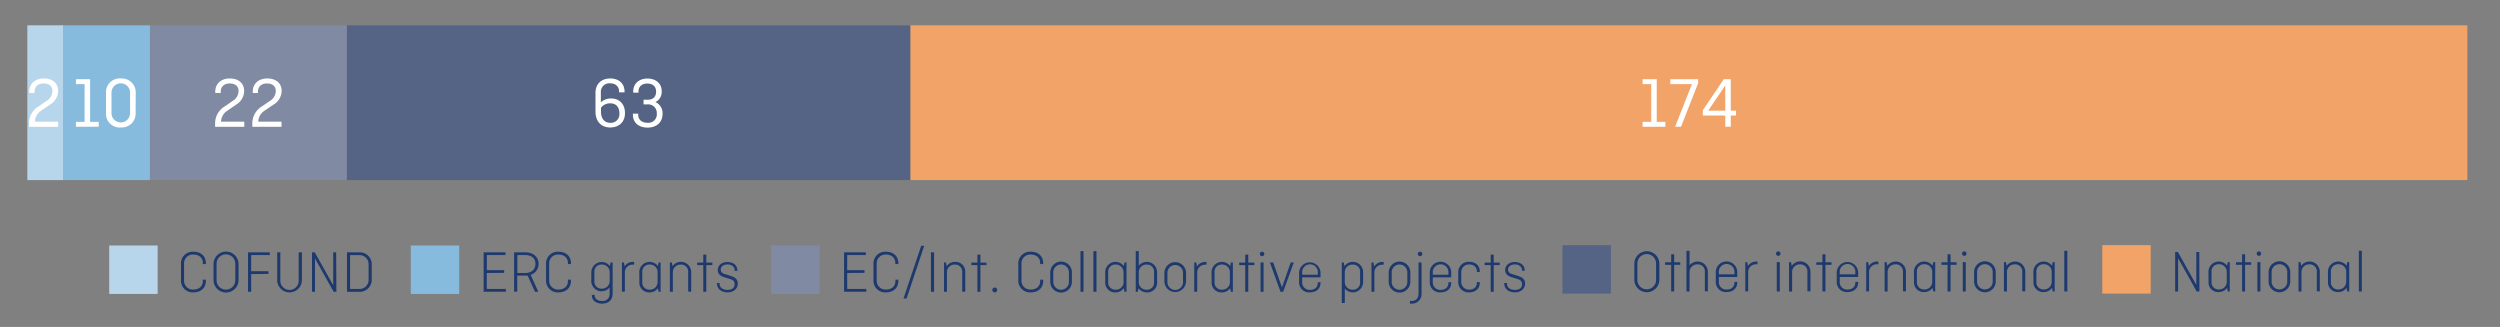
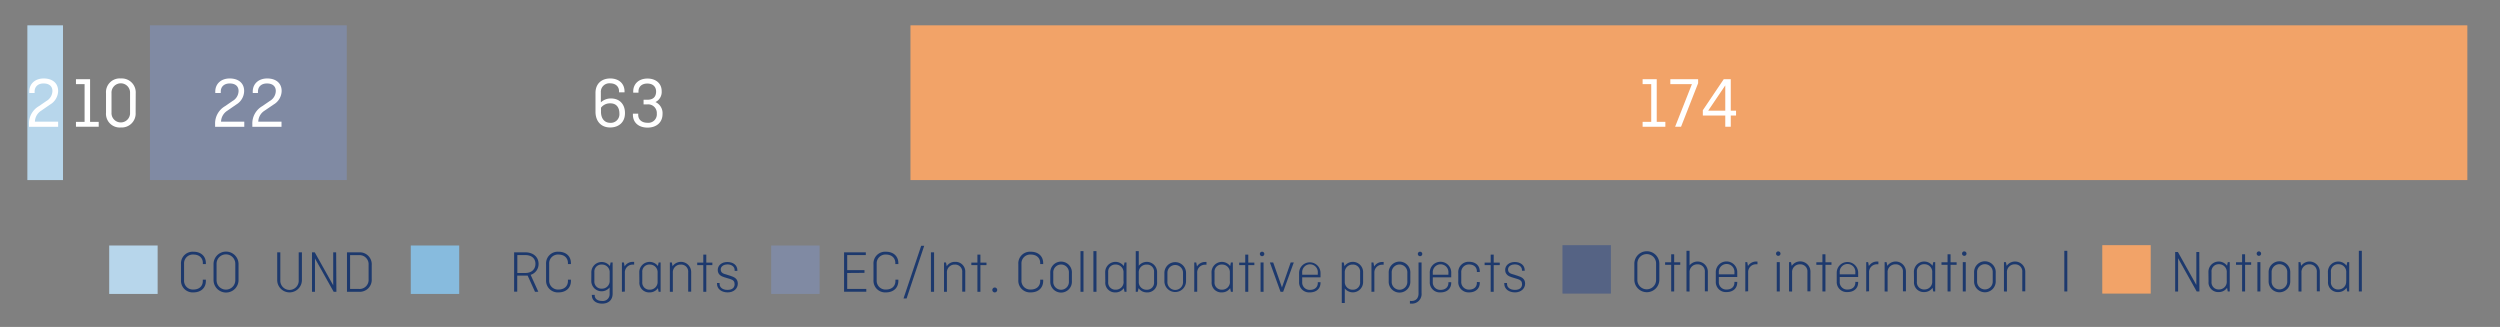
<svg xmlns="http://www.w3.org/2000/svg" viewBox="0 0 910 119.01">
  <rect x="0" y="0" width="910" height="119.01" fill="#808080" stroke="none" />
  <defs>
    <style>.cls-1{fill:#1d396d;}.cls-2{fill:#f2a368;}.cls-3{fill:#556384;}.cls-4{fill:#b7d6eb;}.cls-5{fill:#87bbde;}.cls-6{fill:#808aa3;}.cls-7{fill:#fff;}</style>
  </defs>
  <g id="ENG">
    <path class="cls-1" d="M800.59,106.09h-1L792.83,94v12.13h-1.07V91.73h1l6.71,12v-12h1.07Z" />
    <path class="cls-1" d="M803.87,99.05a3.75,3.75,0,0,1,6.78-2.31l.26-1.32h.72v10.67h-.72l-.26-1.33a3.56,3.56,0,0,1-3,1.55,3.52,3.52,0,0,1-3.74-3.85Zm6.67,3.28V99.18a2.78,2.78,0,0,0-2.86-3A2.56,2.56,0,0,0,805,99v3.58a2.56,2.56,0,0,0,2.71,2.78A2.79,2.79,0,0,0,810.54,102.33Z" />
    <path class="cls-1" d="M813.91,95.47h2.21V92.56h1.09v2.91h2.21v.92h-2.21v9.7h-1.09v-9.7h-2.21Z" />
    <path class="cls-1" d="M822.24,91.51a.81.81,0,1,1-.81.81A.79.79,0,0,1,822.24,91.51Zm.54,3.91v10.67h-1.09V95.42Z" />
    <path class="cls-1" d="M833.65,102.25a3.94,3.94,0,1,1-7.87,0v-3a3.94,3.94,0,1,1,7.87,0Zm-6.78.08a2.85,2.85,0,1,0,5.69,0V99.18a2.85,2.85,0,1,0-5.69,0Z" />
    <path class="cls-1" d="M836.65,106.09V95.42h.72l.26,1.36a3.73,3.73,0,0,1,6.78,2.27v7h-1.09V99a2.57,2.57,0,0,0-2.72-2.78,2.78,2.78,0,0,0-2.86,3v6.91Z" />
    <path class="cls-1" d="M847.36,99.05a3.75,3.75,0,0,1,6.78-2.31l.26-1.32h.72v10.67h-.72l-.26-1.33a3.56,3.56,0,0,1-3,1.55,3.52,3.52,0,0,1-3.74-3.85Zm6.67,3.28V99.18a2.79,2.79,0,0,0-2.87-3A2.56,2.56,0,0,0,848.45,99v3.58a2.57,2.57,0,0,0,2.71,2.78A2.79,2.79,0,0,0,854,102.33Z" />
    <path class="cls-1" d="M859.71,91.29v14.8h-1.09V91.29Z" />
    <rect class="cls-2" x="765.23" y="89.24" width="17.63" height="17.63" transform="translate(675.99 872.1) rotate(-90)" />
    <path class="cls-1" d="M604,101.81a4.55,4.55,0,0,1-9.1,0V96a4.55,4.55,0,0,1,9.1,0Zm-8,.09a3.41,3.41,0,0,0,6.82,0v-6a3.41,3.41,0,0,0-6.82,0Z" />
    <path class="cls-1" d="M606.1,95.47h2.21V92.56h1.09v2.91h2.21v.92H609.4v9.7h-1.09v-9.7H606.1Z" />
    <path class="cls-1" d="M613.88,106.09V91.29H615V96.6a3.74,3.74,0,0,1,6.66,2.45v7h-1.09V99a2.56,2.56,0,0,0-2.71-2.78,2.78,2.78,0,0,0-2.86,3v6.91Z" />
    <path class="cls-1" d="M632.36,102.6v.19c0,2.19-1.57,3.52-3.87,3.52a3.65,3.65,0,0,1-3.94-3.85V99.27a3.91,3.91,0,1,1,7.81,0v1.55h-6.71v1.73a2.68,2.68,0,0,0,2.84,2.84c1.88,0,2.84-1.11,2.84-2.51v-.28Zm-6.71-2.74h5.68v-.68a2.85,2.85,0,1,0-5.68,0Z" />
    <path class="cls-1" d="M635.29,106.09V95.42H636l.26,1.42a3.46,3.46,0,0,1,3-1.64,2.32,2.32,0,0,1,.46,0v1a2.34,2.34,0,0,0-.52,0,2.83,2.83,0,0,0-2.87,3v6.82Z" />
    <path class="cls-1" d="M647.29,91.51a.81.81,0,1,1-.81.81A.79.79,0,0,1,647.29,91.51Zm.55,3.91v10.67h-1.1V95.42Z" />
    <path class="cls-1" d="M651.21,106.09V95.42h.72l.26,1.36A3.73,3.73,0,0,1,659,99.05v7h-1.1V99a2.56,2.56,0,0,0-2.71-2.78,2.78,2.78,0,0,0-2.86,3v6.91Z" />
    <path class="cls-1" d="M661.15,95.47h2.21V92.56h1.1v2.91h2.2v.92h-2.2v9.7h-1.1v-9.7h-2.21Z" />
    <path class="cls-1" d="M676.37,102.6v.19c0,2.19-1.57,3.52-3.87,3.52a3.64,3.64,0,0,1-3.93-3.85V99.27a3.9,3.9,0,1,1,7.8,0v1.55h-6.71v1.73a2.68,2.68,0,0,0,2.84,2.84c1.88,0,2.84-1.11,2.84-2.51v-.28Zm-6.71-2.74h5.68v-.68a2.85,2.85,0,1,0-5.68,0Z" />
    <path class="cls-1" d="M679.3,106.09V95.42H680l.27,1.42a3.43,3.43,0,0,1,3-1.64,2.32,2.32,0,0,1,.46,0v1a2.34,2.34,0,0,0-.52,0,2.83,2.83,0,0,0-2.87,3v6.82Z" />
    <path class="cls-1" d="M686,106.09V95.42h.72l.26,1.36a3.73,3.73,0,0,1,6.78,2.27v7h-1.09V99a2.56,2.56,0,0,0-2.71-2.78,2.79,2.79,0,0,0-2.87,3v6.91Z" />
    <path class="cls-1" d="M696.66,99.05a3.75,3.75,0,0,1,6.78-2.31l.26-1.32h.72v10.67h-.72l-.26-1.33a3.56,3.56,0,0,1-3,1.55,3.52,3.52,0,0,1-3.74-3.85Zm6.67,3.28V99.18a2.78,2.78,0,0,0-2.86-3A2.57,2.57,0,0,0,697.75,99v3.58a2.57,2.57,0,0,0,2.72,2.78A2.79,2.79,0,0,0,703.33,102.33Z" />
    <path class="cls-1" d="M706.7,95.47h2.21V92.56H710v2.91h2.21v.92H710v9.7h-1.09v-9.7H706.7Z" />
    <path class="cls-1" d="M715,91.51a.81.81,0,1,1-.81.81A.79.79,0,0,1,715,91.51Zm.54,3.91v10.67h-1.09V95.42Z" />
    <path class="cls-1" d="M726.44,102.25a3.94,3.94,0,1,1-7.87,0v-3a3.94,3.94,0,1,1,7.87,0Zm-6.78.08a2.85,2.85,0,1,0,5.69,0V99.18a2.85,2.85,0,1,0-5.69,0Z" />
    <path class="cls-1" d="M729.44,106.09V95.42h.72l.26,1.36a3.73,3.73,0,0,1,6.78,2.27v7h-1.09V99a2.57,2.57,0,0,0-2.72-2.78,2.78,2.78,0,0,0-2.86,3v6.91Z" />
-     <path class="cls-1" d="M740.15,99.05a3.75,3.75,0,0,1,6.78-2.31l.26-1.32h.72v10.67h-.72l-.26-1.33a3.56,3.56,0,0,1-3,1.55,3.52,3.52,0,0,1-3.74-3.85Zm6.67,3.28V99.18a2.78,2.78,0,0,0-2.86-3A2.57,2.57,0,0,0,741.24,99v3.58a2.57,2.57,0,0,0,2.72,2.78A2.79,2.79,0,0,0,746.82,102.33Z" />
    <path class="cls-1" d="M752.5,91.29v14.8h-1.09V91.29Z" />
    <rect class="cls-3" x="568.75" y="89.24" width="17.63" height="17.63" transform="translate(479.5 675.62) rotate(-90)" />
    <path class="cls-1" d="M74.94,101.8v.45c0,2.58-1.84,4.18-4.51,4.18a4.26,4.26,0,0,1-4.55-4.5v-5.8a4.25,4.25,0,0,1,4.55-4.5c2.67,0,4.51,1.59,4.51,4.17v.31h-1.1v-.39c0-1.73-1.22-3.06-3.41-3.06A3.19,3.19,0,0,0,67,96v6a3.19,3.19,0,0,0,3.41,3.39c2.19,0,3.41-1.33,3.41-3.06v-.54Z" />
    <path class="cls-1" d="M86.83,101.93a4.55,4.55,0,0,1-9.1,0v-5.8a4.55,4.55,0,0,1,9.1,0Zm-8,.08a3.41,3.41,0,0,0,6.82,0V96a3.41,3.41,0,0,0-6.82,0Z" />
-     <path class="cls-1" d="M91.42,99.76v6.45H90.28V91.85H98.2v1H91.42v5.86h6.3v1Z" />
    <path class="cls-1" d="M109.9,91.85v10.08a4.49,4.49,0,1,1-9,0V91.85h1.14V102a3.35,3.35,0,1,0,6.69,0V91.85Z" />
    <path class="cls-1" d="M122.45,106.21h-1l-6.8-12.13v12.13h-1.08V91.85h1l6.72,12v-12h1.07Z" />
    <path class="cls-1" d="M135.31,96.46v5.14a4.36,4.36,0,0,1-4.66,4.61H126.3V91.85h4.35A4.36,4.36,0,0,1,135.31,96.46Zm-7.88-3.59v12.31h3.22a3.29,3.29,0,0,0,3.52-3.49V96.37a3.3,3.3,0,0,0-3.52-3.5Z" />
    <rect class="cls-4" x="39.75" y="89.36" width="17.63" height="17.63" transform="translate(-49.61 146.74) rotate(-90)" />
-     <path class="cls-1" d="M177.19,99.37v5.81h6.95v1h-8.09V91.85H184v1h-6.78v5.47h6.29v1Z" />
    <path class="cls-1" d="M194.74,106.21l-2.68-5.9c-.27,0-.53,0-.79,0h-3v5.86h-1.13V91.85h4.09c2.8,0,4.81,1.64,4.81,4.19a4.09,4.09,0,0,1-2.89,4l2.8,6.16Zm-6.43-13.36v6.52h2.91c2.26,0,3.68-1.34,3.68-3.33s-1.42-3.19-3.68-3.19Z" />
    <path class="cls-1" d="M207.82,101.8v.45c0,2.58-1.84,4.18-4.51,4.18a4.26,4.26,0,0,1-4.54-4.5v-5.8a4.25,4.25,0,0,1,4.54-4.5c2.67,0,4.51,1.59,4.51,4.17v.31h-1.09v-.39c0-1.73-1.23-3.06-3.42-3.06A3.19,3.19,0,0,0,199.9,96v6a3.2,3.2,0,0,0,3.41,3.39c2.19,0,3.42-1.33,3.42-3.06v-.54Z" />
    <path class="cls-1" d="M215.25,99.17A3.76,3.76,0,0,1,222,96.85l.26-1.31H223v11.37c0,2.32-1.56,3.61-3.81,3.61s-3.76-1.18-3.76-3.08v-.11h1.05v.22c0,1.11.89,2,2.71,2a2.45,2.45,0,0,0,2.71-2.56v-2.36a3.75,3.75,0,0,1-6.67-2.45Zm6.67,2.91V99.3a2.78,2.78,0,0,0-2.86-3,2.55,2.55,0,0,0-2.71,2.77v3.22a2.56,2.56,0,0,0,2.71,2.78A2.79,2.79,0,0,0,221.92,102.08Z" />
    <path class="cls-1" d="M226.38,106.21V95.54h.72l.27,1.42a3.43,3.43,0,0,1,3-1.64,3.46,3.46,0,0,1,.46,0v1a3.33,3.33,0,0,0-.52,0,2.82,2.82,0,0,0-2.86,3v6.82Z" />
    <path class="cls-1" d="M232.7,99.17a3.76,3.76,0,0,1,6.78-2.32l.26-1.31h.72v10.67h-.72l-.26-1.33a3.56,3.56,0,0,1-3,1.55,3.52,3.52,0,0,1-3.74-3.85Zm6.67,3.28V99.3a2.79,2.79,0,0,0-2.87-3,2.56,2.56,0,0,0-2.71,2.77v3.59a2.57,2.57,0,0,0,2.71,2.78A2.8,2.8,0,0,0,239.37,102.45Z" />
    <path class="cls-1" d="M243.83,106.21V95.54h.72l.26,1.36a3.73,3.73,0,0,1,6.78,2.27v7H250.5V99.08a2.56,2.56,0,0,0-2.71-2.77,2.79,2.79,0,0,0-2.87,3v6.91Z" />
    <path class="cls-1" d="M253.78,95.59H256V92.68h1.09v2.91h2.21v.91h-2.21v9.71H256V96.5h-2.21Z" />
    <path class="cls-1" d="M261.93,103v.38c0,1.2,1.05,2.14,2.87,2.14s2.6-.88,2.6-2.08c0-1-.48-1.53-1.57-1.86l-2.15-.65c-1.18-.35-2.42-1-2.42-2.67s1.46-2.89,3.47-2.89c2.17,0,3.68,1.14,3.68,3.06v.16h-1V98.3c0-1.14-1-2.06-2.65-2.06-1.09,0-2.42.57-2.42,1.88,0,.85.5,1.34,1.4,1.62l2,.61c1.6.5,2.82,1.12,2.82,2.89s-1.46,3.19-3.67,3.19-3.91-1.2-3.91-3.19V103Z" />
    <rect class="cls-5" x="149.52" y="89.36" width="17.63" height="17.63" transform="translate(60.16 256.51) rotate(-90)" />
    <path class="cls-1" d="M308.38,99.37v5.81h6.95v1h-8.09V91.85h7.92v1h-6.78v5.47h6.29v1Z" />
    <path class="cls-1" d="M327,101.8v.45c0,2.58-1.84,4.18-4.51,4.18a4.25,4.25,0,0,1-4.54-4.5v-5.8a4.25,4.25,0,0,1,4.54-4.5c2.67,0,4.51,1.59,4.51,4.17v.31h-1.1v-.39c0-1.73-1.22-3.06-3.41-3.06A3.19,3.19,0,0,0,319.11,96v6a3.2,3.2,0,0,0,3.41,3.39c2.19,0,3.41-1.33,3.41-3.06v-.54Z" />
    <path class="cls-1" d="M336.41,89.48,330,108.64h-1.12l6.43-19.16Z" />
    <path class="cls-1" d="M340,106.21h-1.14V91.85H340Z" />
    <path class="cls-1" d="M343.62,106.21V95.54h.72l.27,1.36a3.47,3.47,0,0,1,3-1.58,3.53,3.53,0,0,1,3.74,3.85v7h-1.1V99.08a2.56,2.56,0,0,0-2.71-2.77,2.78,2.78,0,0,0-2.86,3v6.91Z" />
    <path class="cls-1" d="M353.57,95.59h2.21V92.68h1.09v2.91h2.21v.91h-2.21v9.71h-1.09V96.5h-2.21Z" />
    <path class="cls-1" d="M362,104.66a.89.89,0,1,1,0,1.77.89.89,0,0,1,0-1.77Z" />
    <path class="cls-1" d="M379.72,101.8v.45c0,2.58-1.83,4.18-4.5,4.18a4.26,4.26,0,0,1-4.55-4.5v-5.8a4.25,4.25,0,0,1,4.55-4.5c2.67,0,4.5,1.59,4.5,4.17v.31h-1.09v-.39c0-1.73-1.23-3.06-3.41-3.06A3.19,3.19,0,0,0,371.81,96v6a3.19,3.19,0,0,0,3.41,3.39c2.18,0,3.41-1.33,3.41-3.06v-.54Z" />
    <path class="cls-1" d="M390.17,102.36a3.94,3.94,0,1,1-7.87,0v-3a3.94,3.94,0,1,1,7.87,0Zm-6.78.09a2.85,2.85,0,1,0,5.69,0V99.3a2.85,2.85,0,1,0-5.69,0Z" />
    <path class="cls-1" d="M394.39,91.41v14.8H393.3V91.41Z" />
    <path class="cls-1" d="M399.12,91.41v14.8H398V91.41Z" />
    <path class="cls-1" d="M402.29,99.17a3.75,3.75,0,0,1,6.77-2.32l.27-1.31h.72v10.67h-.72l-.27-1.33a3.55,3.55,0,0,1-3,1.55,3.52,3.52,0,0,1-3.73-3.85Zm6.67,3.28V99.3a2.79,2.79,0,0,0-2.87-3,2.56,2.56,0,0,0-2.71,2.77v3.59a2.57,2.57,0,0,0,2.71,2.78A2.8,2.8,0,0,0,409,102.45Z" />
    <path class="cls-1" d="M414.14,106.21h-.73V91.41h1.1v5.33a3.74,3.74,0,0,1,6.67,2.43v3.41a3.52,3.52,0,0,1-3.74,3.85,3.56,3.56,0,0,1-3-1.55Zm5.94-3.54V99.08a2.55,2.55,0,0,0-2.71-2.77,2.78,2.78,0,0,0-2.86,3v3.15a2.79,2.79,0,0,0,2.86,3A2.56,2.56,0,0,0,420.08,102.67Z" />
    <path class="cls-1" d="M431.72,102.36a3.94,3.94,0,1,1-7.88,0v-3a3.94,3.94,0,1,1,7.88,0Zm-6.78.09a2.85,2.85,0,1,0,5.68,0V99.3a2.84,2.84,0,1,0-5.68,0Z" />
    <path class="cls-1" d="M434.71,106.21V95.54h.72L435.7,97a3.43,3.43,0,0,1,3-1.64,3.46,3.46,0,0,1,.46,0v1a3.33,3.33,0,0,0-.52,0,2.82,2.82,0,0,0-2.86,3v6.82Z" />
    <path class="cls-1" d="M441,99.17a3.76,3.76,0,0,1,6.78-2.32l.26-1.31h.72v10.67h-.72l-.26-1.33a3.56,3.56,0,0,1-3,1.55,3.52,3.52,0,0,1-3.74-3.85Zm6.67,3.28V99.3a2.79,2.79,0,0,0-2.87-3,2.56,2.56,0,0,0-2.71,2.77v3.59a2.57,2.57,0,0,0,2.71,2.78A2.8,2.8,0,0,0,447.7,102.45Z" />
    <path class="cls-1" d="M451.07,95.59h2.2V92.68h1.1v2.91h2.21v.91h-2.21v9.71h-1.1V96.5h-2.2Z" />
    <path class="cls-1" d="M459.4,91.63a.81.81,0,1,1-.81.81A.79.79,0,0,1,459.4,91.63Zm.54,3.91v10.67h-1.09V95.54Z" />
    <path class="cls-1" d="M466.11,106.21l-3.87-10.67h1.2l3.19,9.1,3.18-9.1h1.13l-3.87,10.67Z" />
    <path class="cls-1" d="M480.67,102.71v.2c0,2.19-1.57,3.52-3.87,3.52a3.64,3.64,0,0,1-3.93-3.85V99.39a3.9,3.9,0,1,1,7.8,0v1.55H474v1.73a2.68,2.68,0,0,0,2.84,2.84c1.88,0,2.84-1.11,2.84-2.51v-.29ZM474,100h5.68V99.3a2.85,2.85,0,1,0-5.68,0Z" />
    <path class="cls-1" d="M489.39,96.88a3.74,3.74,0,0,1,6.78,2.29v3.41A3.74,3.74,0,0,1,489.5,105v5.29h-1.09V95.54h.72Zm.11,2.42v3.15a2.8,2.8,0,0,0,2.87,3,2.57,2.57,0,0,0,2.71-2.78V99.08a2.56,2.56,0,0,0-2.71-2.77A2.79,2.79,0,0,0,489.5,99.3Z" />
    <path class="cls-1" d="M499.21,106.21V95.54h.72L500.2,97a3.43,3.43,0,0,1,3-1.64,3.39,3.39,0,0,1,.45,0v1a3.33,3.33,0,0,0-.52,0,2.82,2.82,0,0,0-2.86,3v6.82Z" />
    <path class="cls-1" d="M513.36,102.36a3.94,3.94,0,1,1-7.87,0v-3a3.94,3.94,0,1,1,7.87,0Zm-6.78.09a2.85,2.85,0,1,0,5.69,0V99.3a2.85,2.85,0,1,0-5.69,0Z" />
    <path class="cls-1" d="M513.73,109.56c1.77,0,2.62-1.1,2.62-2.8V95.54h1.1v11.13a3.5,3.5,0,0,1-3.72,3.85h-.52v-1Zm3.17-17.93a.81.81,0,1,1-.81.81A.79.79,0,0,1,516.9,91.63Z" />
    <path class="cls-1" d="M528.25,102.71v.2c0,2.19-1.58,3.52-3.87,3.52a3.65,3.65,0,0,1-3.94-3.85V99.39a3.91,3.91,0,1,1,7.81,0v1.55h-6.71v1.73a2.68,2.68,0,0,0,2.84,2.84c1.88,0,2.84-1.11,2.84-2.51v-.29ZM521.54,100h5.68V99.3a2.85,2.85,0,1,0-5.68,0Z" />
    <path class="cls-1" d="M538.64,102.69v.22c0,2.19-1.58,3.52-3.9,3.52a3.75,3.75,0,0,1-3.93-4.07v-3a3.76,3.76,0,0,1,3.93-4.07c2.32,0,3.9,1.34,3.9,3.52V99h-1.06v-.26c0-1.38-1-2.47-2.84-2.47a2.76,2.76,0,0,0-2.84,3v3.15a2.77,2.77,0,0,0,2.84,3c1.9,0,2.84-1.09,2.84-2.47v-.31Z" />
    <path class="cls-1" d="M540.4,95.59h2.21V92.68h1.1v2.91h2.2v.91h-2.2v9.71h-1.1V96.5H540.4Z" />
    <path class="cls-1" d="M548.56,103v.38c0,1.2,1.05,2.14,2.87,2.14s2.6-.88,2.6-2.08c0-1-.48-1.53-1.58-1.86l-2.14-.65c-1.18-.35-2.43-1-2.43-2.67s1.47-2.89,3.48-2.89S555,96.46,555,98.38v.16h-1V98.3c0-1.14-1-2.06-2.65-2.06-1.09,0-2.43.57-2.43,1.88,0,.85.51,1.34,1.4,1.62l2,.61c1.6.5,2.82,1.12,2.82,2.89s-1.47,3.19-3.67,3.19-3.92-1.2-3.92-3.19V103Z" />
    <rect class="cls-6" x="280.71" y="89.36" width="17.63" height="17.63" transform="translate(191.35 387.7) rotate(-90)" />
-     <rect class="cls-3" x="126.22" y="9.22" width="205.19" height="56.33" />
    <rect class="cls-6" x="54.57" y="9.22" width="71.65" height="56.33" />
-     <rect class="cls-5" x="22" y="9.22" width="32.57" height="56.33" />
    <rect class="cls-4" x="9.96" y="9.22" width="12.97" height="56.33" />
    <rect class="cls-2" x="331.41" y="9.22" width="566.7" height="56.33" />
    <path class="cls-7" d="M597.91,28.83h5.14V44.35h3.14v1.79h-8.28V44.35h3.14V30.62h-3.14Z" />
    <path class="cls-7" d="M608,28.83h10.12v1.45L611.9,46.14h-2.16l6.12-15.52H608Z" />
    <path class="cls-7" d="M630,28.83V40.29h1.92v1.77H630v4.08h-2V42.06h-8.17V40.13l7.61-11.3Zm-2,11.46v-9.2l-6.22,9.2Z" />
    <path class="cls-7" d="M222.08,46.4c-3.18,0-5.32-2.16-5.32-5.74V33.81c0-3.24,2.11-5.25,5.38-5.25,3.05,0,5.19,1.8,5.19,4.72v.32h-2v-.4c0-1.63-1.19-2.87-3.24-2.87a3.1,3.1,0,0,0-3.38,3.29v3.64a5.22,5.22,0,0,1,3.69-1.42c3.19,0,5.09,2.18,5.09,5.27C227.54,44.45,225.27,46.4,222.08,46.4Zm-3.32-7.19v1.5c0,2.35,1.22,4,3.38,4a3.14,3.14,0,0,0,3.32-3.46c0-1.87-.9-3.63-3.27-3.63A4.06,4.06,0,0,0,218.76,39.21Z" />
    <path class="cls-7" d="M234.26,36.31h1.37c2.37,0,3.19-1.32,3.19-3s-1.11-2.9-3.19-2.9-3.22,1.21-3.22,2.85v.47h-1.92v-.42c0-2.85,2.11-4.72,5.19-4.72s5.17,1.82,5.17,4.56a4.07,4.07,0,0,1-2.27,4,4.42,4.42,0,0,1,2.58,4.38c0,3-2.18,4.92-5.43,4.92s-5.35-1.81-5.35-4.69v-.39h1.93v.45c0,1.63,1.21,2.87,3.37,2.87a3.09,3.09,0,0,0,3.4-3.37A3.15,3.15,0,0,0,235.63,38h-1.37Z" />
    <path class="cls-7" d="M78.3,45.19a7.27,7.27,0,0,1,3.64-6.56l2.71-1.87a4.27,4.27,0,0,0,2.19-3.64c0-1.63-1.08-2.74-3.21-2.74s-3.27,1.27-3.27,2.93v.55h-2v-.5c0-2.9,2.16-4.8,5.27-4.8s5.24,1.66,5.24,4.54A5.84,5.84,0,0,1,86,38.05l-3.24,2.24a4.9,4.9,0,0,0-2.3,4h8.46v1.87H78.3Z" />
    <path class="cls-7" d="M91.85,45.19a7.26,7.26,0,0,1,3.63-6.56l2.72-1.87a4.29,4.29,0,0,0,2.19-3.64c0-1.63-1.09-2.74-3.22-2.74s-3.27,1.27-3.27,2.93v.55H92v-.5c0-2.9,2.16-4.8,5.27-4.8s5.25,1.66,5.25,4.54a5.85,5.85,0,0,1-2.93,4.95L96.3,40.29a4.88,4.88,0,0,0-2.29,4h8.46v1.87H91.85Z" />
    <path class="cls-7" d="M27.65,28.83h5.14V44.35h3.14v1.79H27.65V44.35h3.14V30.62H27.65Z" />
    <path class="cls-7" d="M49.37,41A5.07,5.07,0,0,1,44,46.4,5,5,0,0,1,38.59,41V33.94A5,5,0,0,1,44,28.56a5.08,5.08,0,0,1,5.4,5.38Zm-8.78,0a3.38,3.38,0,1,0,6.75,0V33.89a3.38,3.38,0,1,0-6.75,0Z" />
    <path class="cls-7" d="M10.55,45.19a7.26,7.26,0,0,1,3.63-6.56l2.72-1.87a4.28,4.28,0,0,0,2.18-3.64c0-1.63-1.08-2.74-3.21-2.74s-3.27,1.27-3.27,2.93v.55H10.65v-.5c0-2.9,2.16-4.8,5.27-4.8s5.24,1.66,5.24,4.54a5.84,5.84,0,0,1-2.92,4.95L15,40.29a4.85,4.85,0,0,0-2.29,4h8.45v1.87H10.55Z" />
  </g>
</svg>